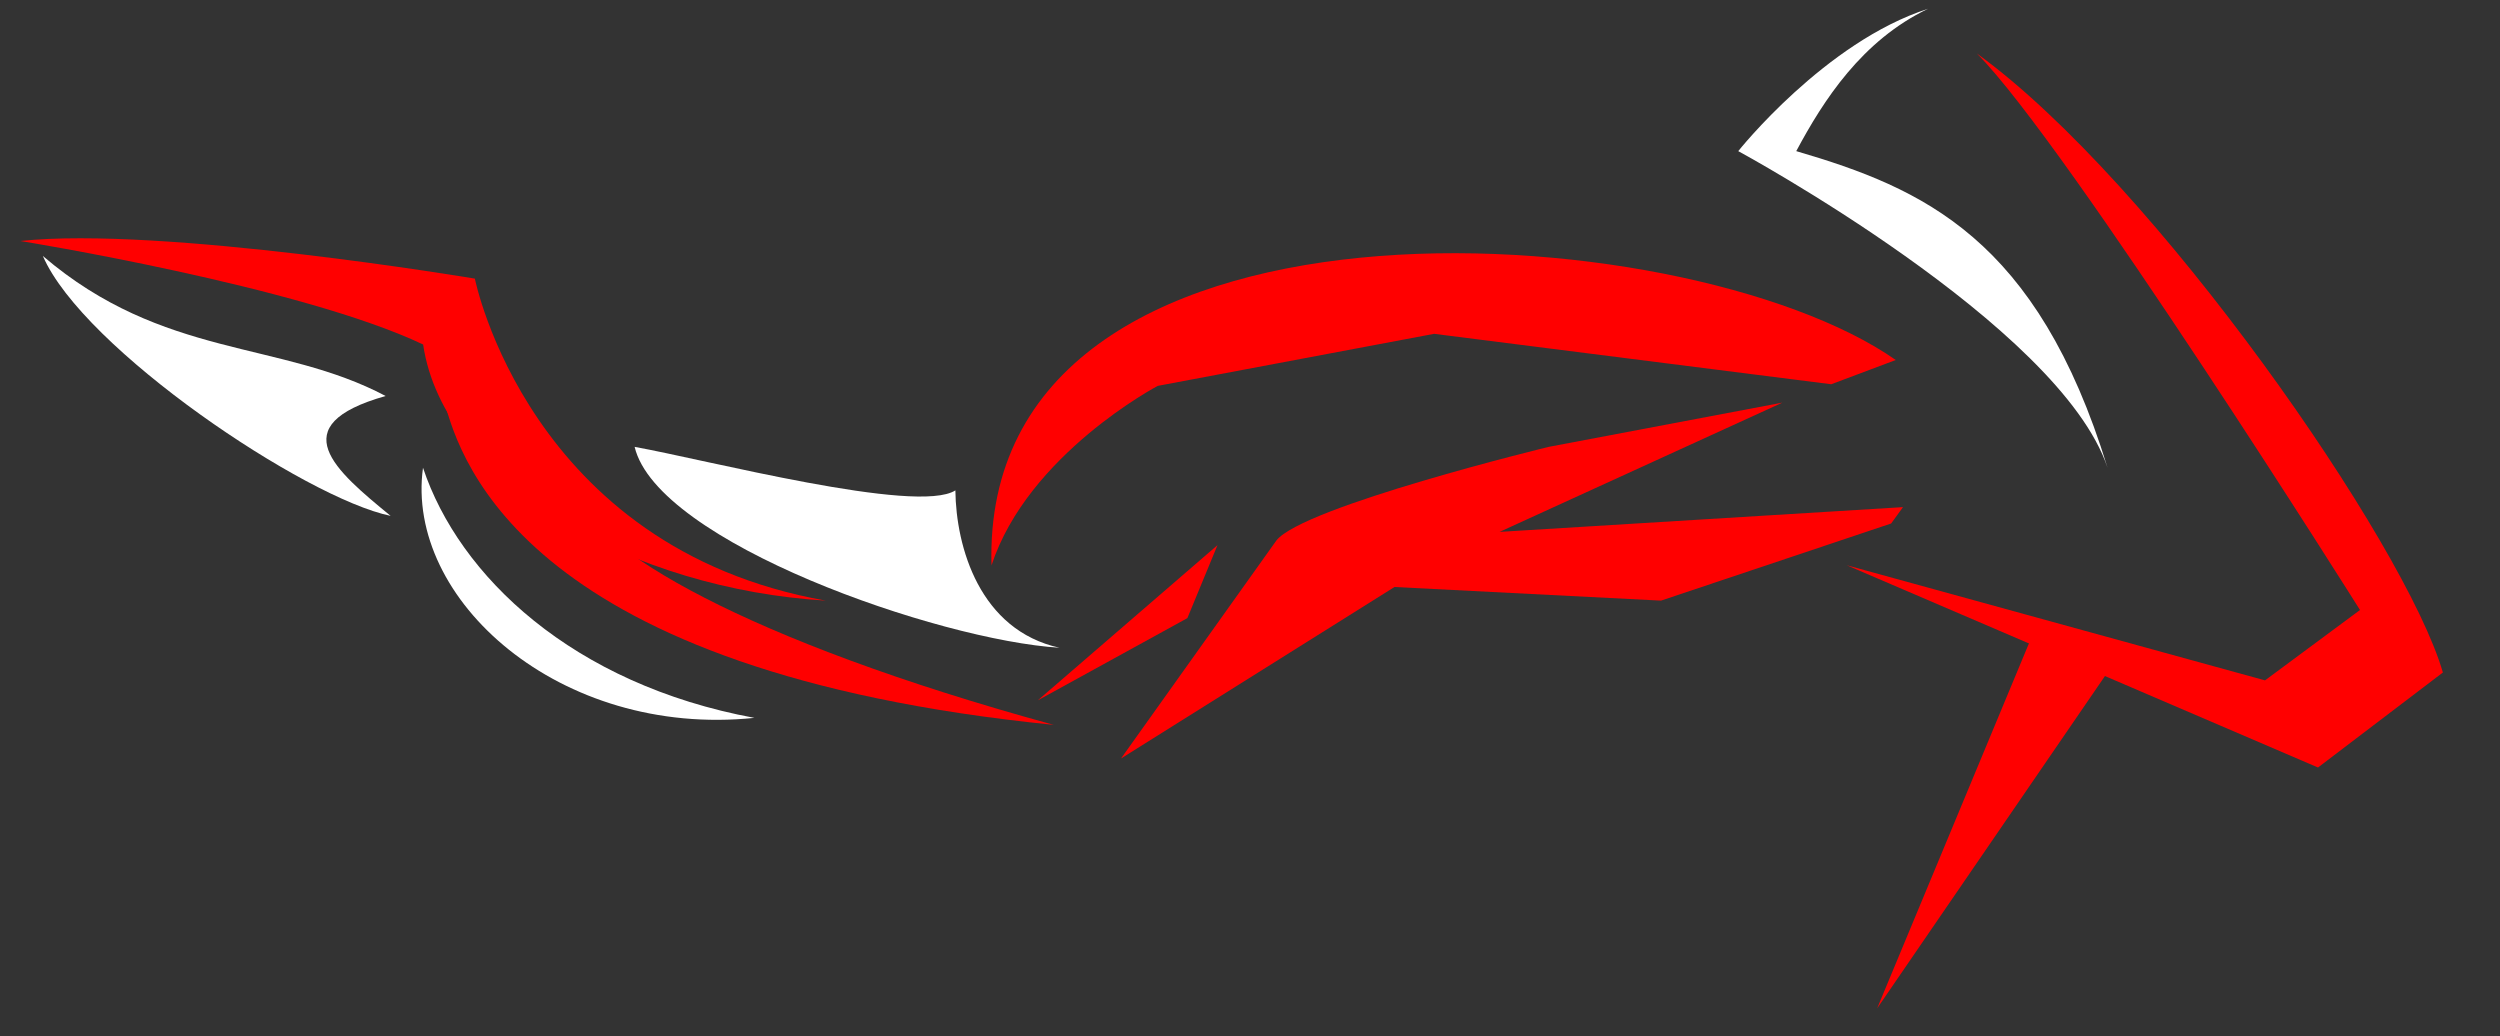
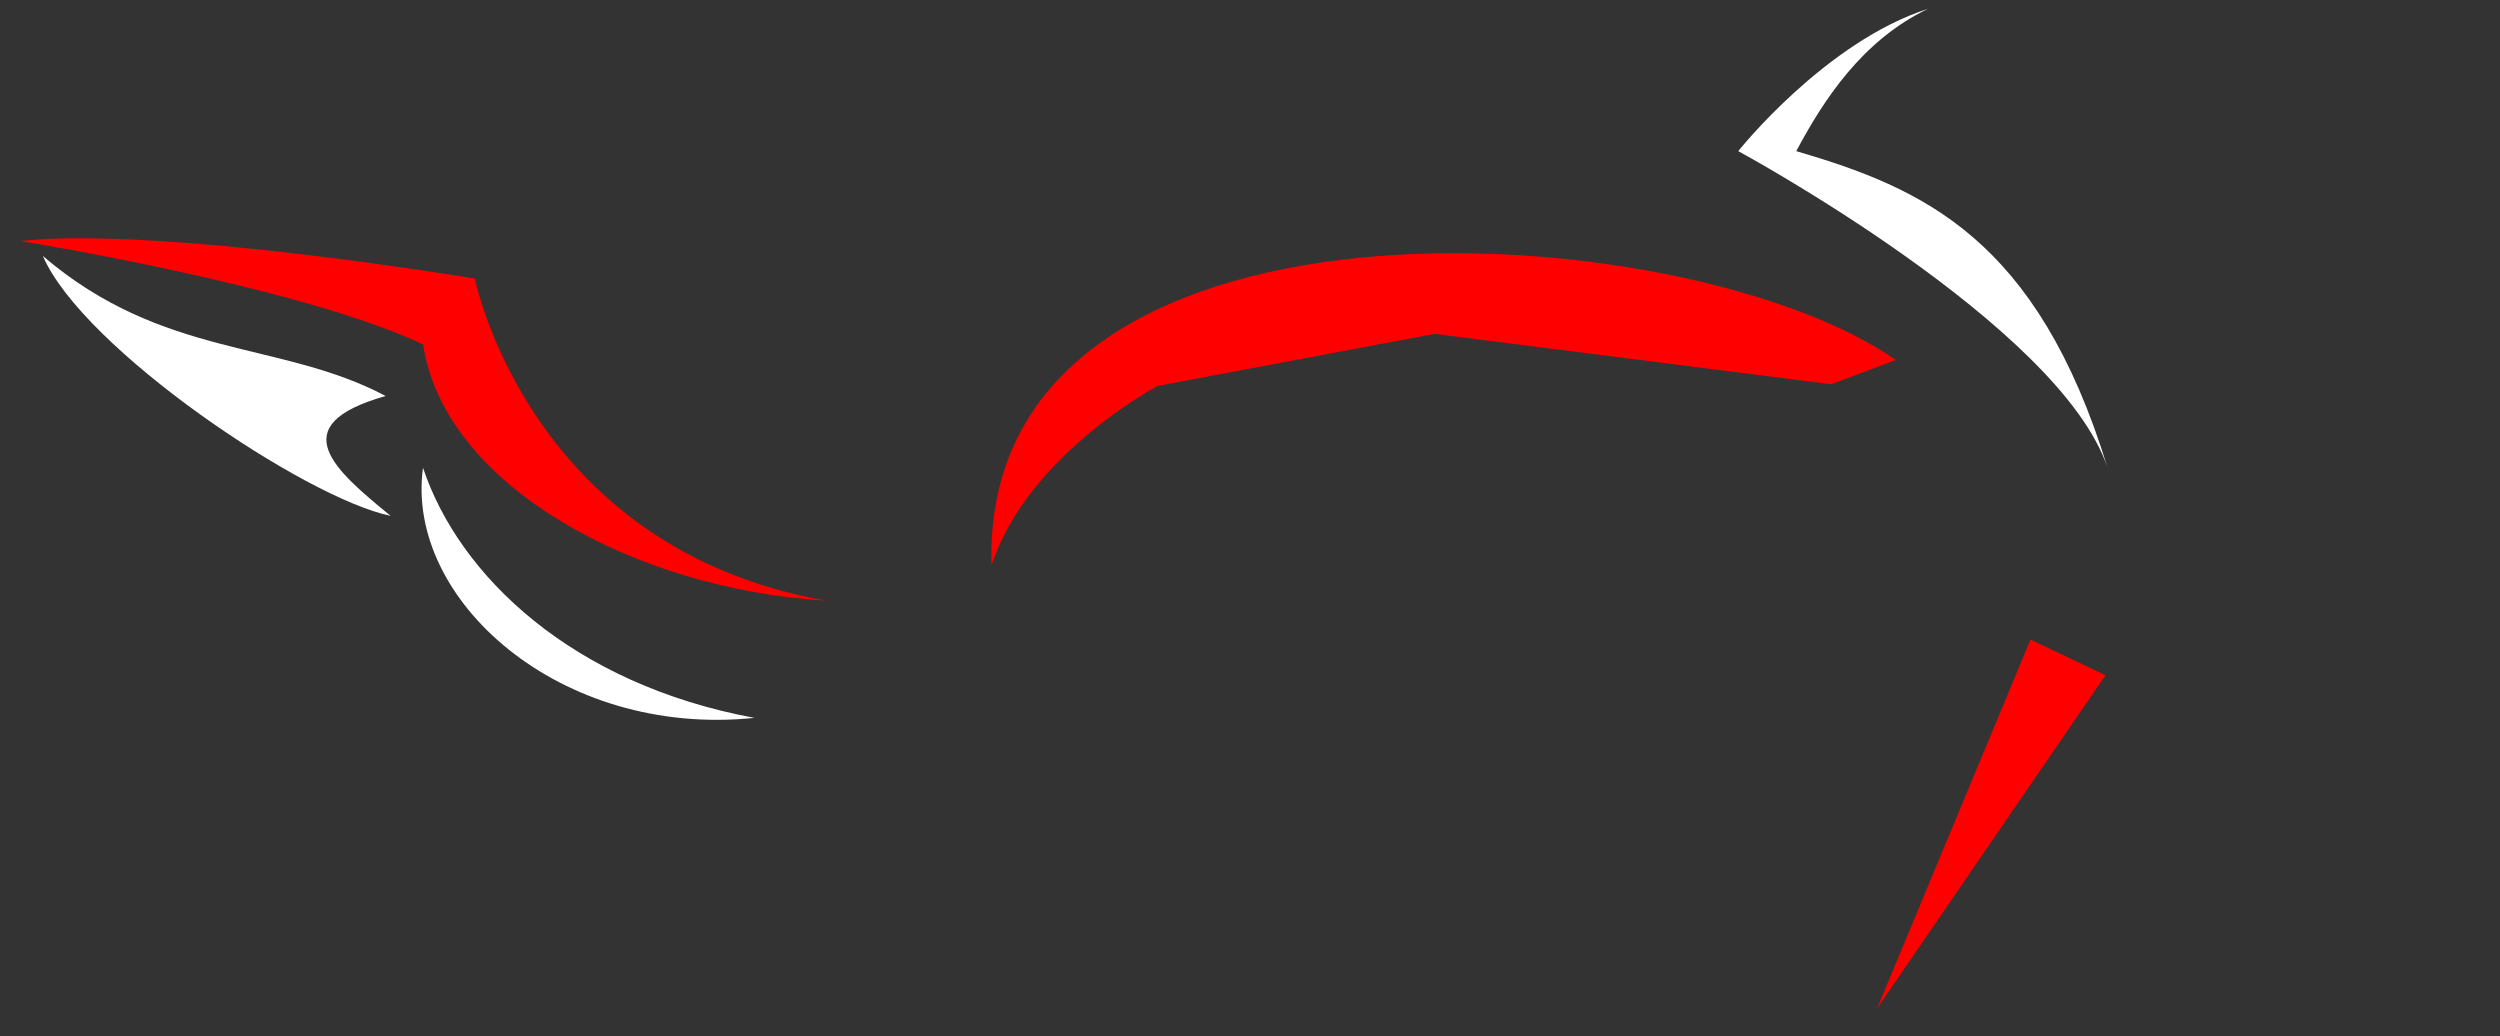
<svg xmlns="http://www.w3.org/2000/svg" viewBox="0 0 2000 828.8">
  <rect x="0" y="0" width="2000" height="828.8" fill="#333333" stroke="none" />
  <defs>
    <style>      .cls-1 {        fill: #fff;      }      .cls-2 {        fill: red;      }    </style>
  </defs>
  <g>
    <g id="Layer_1">
      <g>
        <g>
          <path class="cls-2" d="M16.3,192.8c112.5-12.1,363.6,30.1,363.6,30.1,0,0,42.7,215.4,280.7,257.6-152.2-9-305.3-91.9-322.1-204.9C240.2,228.9,16.3,192.8,16.3,192.8Z" />
          <path class="cls-1" d="M34.3,204.8c32.1,74.3,209.9,193.8,278.2,207.9-44.2-36.2-87.4-72.3-4-95.9-84.4-44.7-177.8-29.6-274.2-112Z" />
-           <path class="cls-2" d="M355.4,321c13.3,50.2,67.3,216.7,487.6,258.9-249.1-68.3-368.9-141.4-382.4-185.1-54.2-10.5-105.2-73.8-105.2-73.8Z" />
-           <path class="cls-1" d="M507.7,357.5c56.2,10,226,54.4,256.6,34.8.5,45.5,19.5,111.8,83.3,125.9-96.9-6-321.8-84.4-339.9-160.7Z" />
          <path class="cls-1" d="M1542.5,7c-82.5,26.5-151.9,113.9-151.9,113.9,0,0,257.4,139.3,295.4,253.2-56.3-183.6-147.7-223.5-249-253.2,21.8-40.8,52.6-88.6,105.5-113.9Z" />
          <g>
-             <path class="cls-2" d="M1147.6,267.1l317.4,40.3,51.6-19.4c-168.6-118.1-732.7-154.9-723.4,164.3,29.1-88.9,133-143.6,133-143.6l221.4-41.7Z" />
-             <path class="cls-2" d="M1199.7,425.5l226.2-103.4-187,35.4s-196.7,47.8-217.8,74.9l-124.3,174.4,218.8-137.2,213.2,10.9,184.1-61.7,9.5-13.1-322.6,19.8Z" />
+             <path class="cls-2" d="M1147.6,267.1l317.4,40.3,51.6-19.4c-168.6-118.1-732.7-154.9-723.4,164.3,29.1-88.9,133-143.6,133-143.6Z" />
          </g>
          <polygon class="cls-2" points="1624.4 511.7 1501.7 806.7 1684.4 540.2 1624.4 511.7" />
-           <polygon class="cls-2" points="974 436.1 830.2 560.3 949.9 494.5 974 436.1" />
-           <path class="cls-2" d="M1581.5,42.8c142.1,102.7,343.2,392.5,372.8,495.2l-99.9,76-377-161.8,334.6,92.1,76-56.3s-234.7-373.3-306.5-445.2Z" />
        </g>
        <path class="cls-1" d="M603.5,574.3c-145.2-26.9-236.2-113.3-265.1-200.1-14.5,105.1,109.2,216.2,265.1,200.1Z" />
      </g>
    </g>
  </g>
</svg>